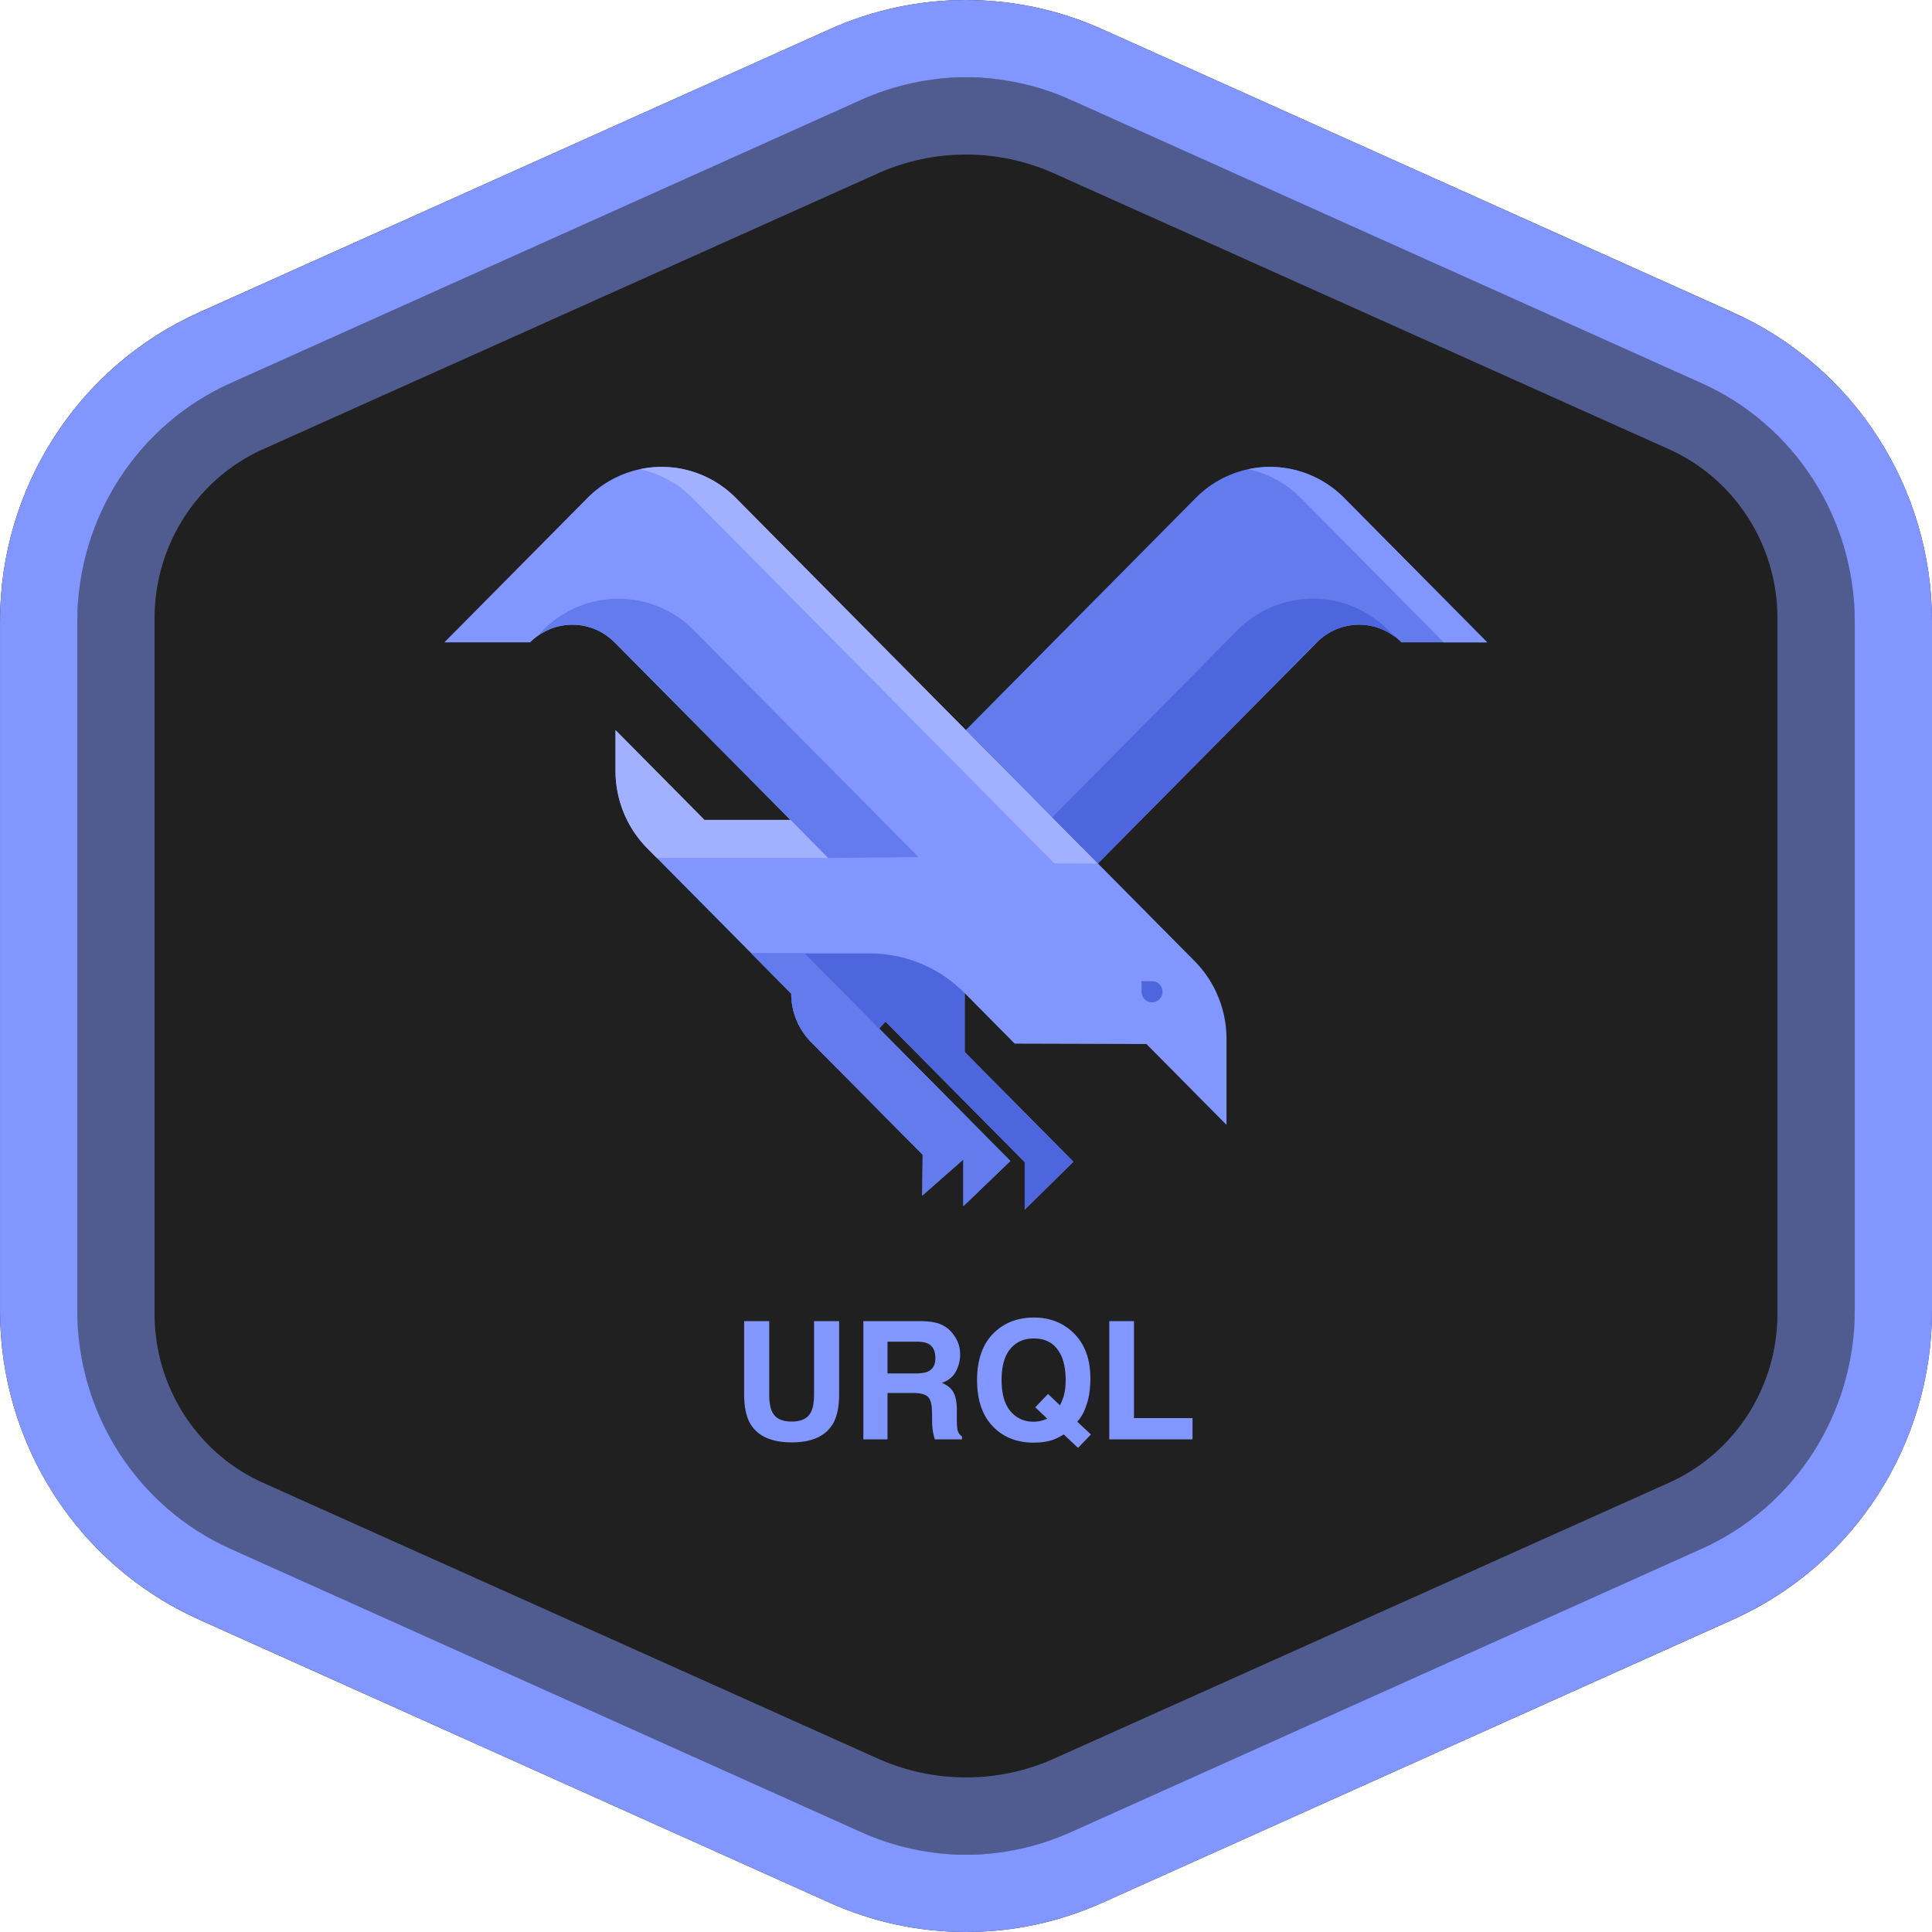
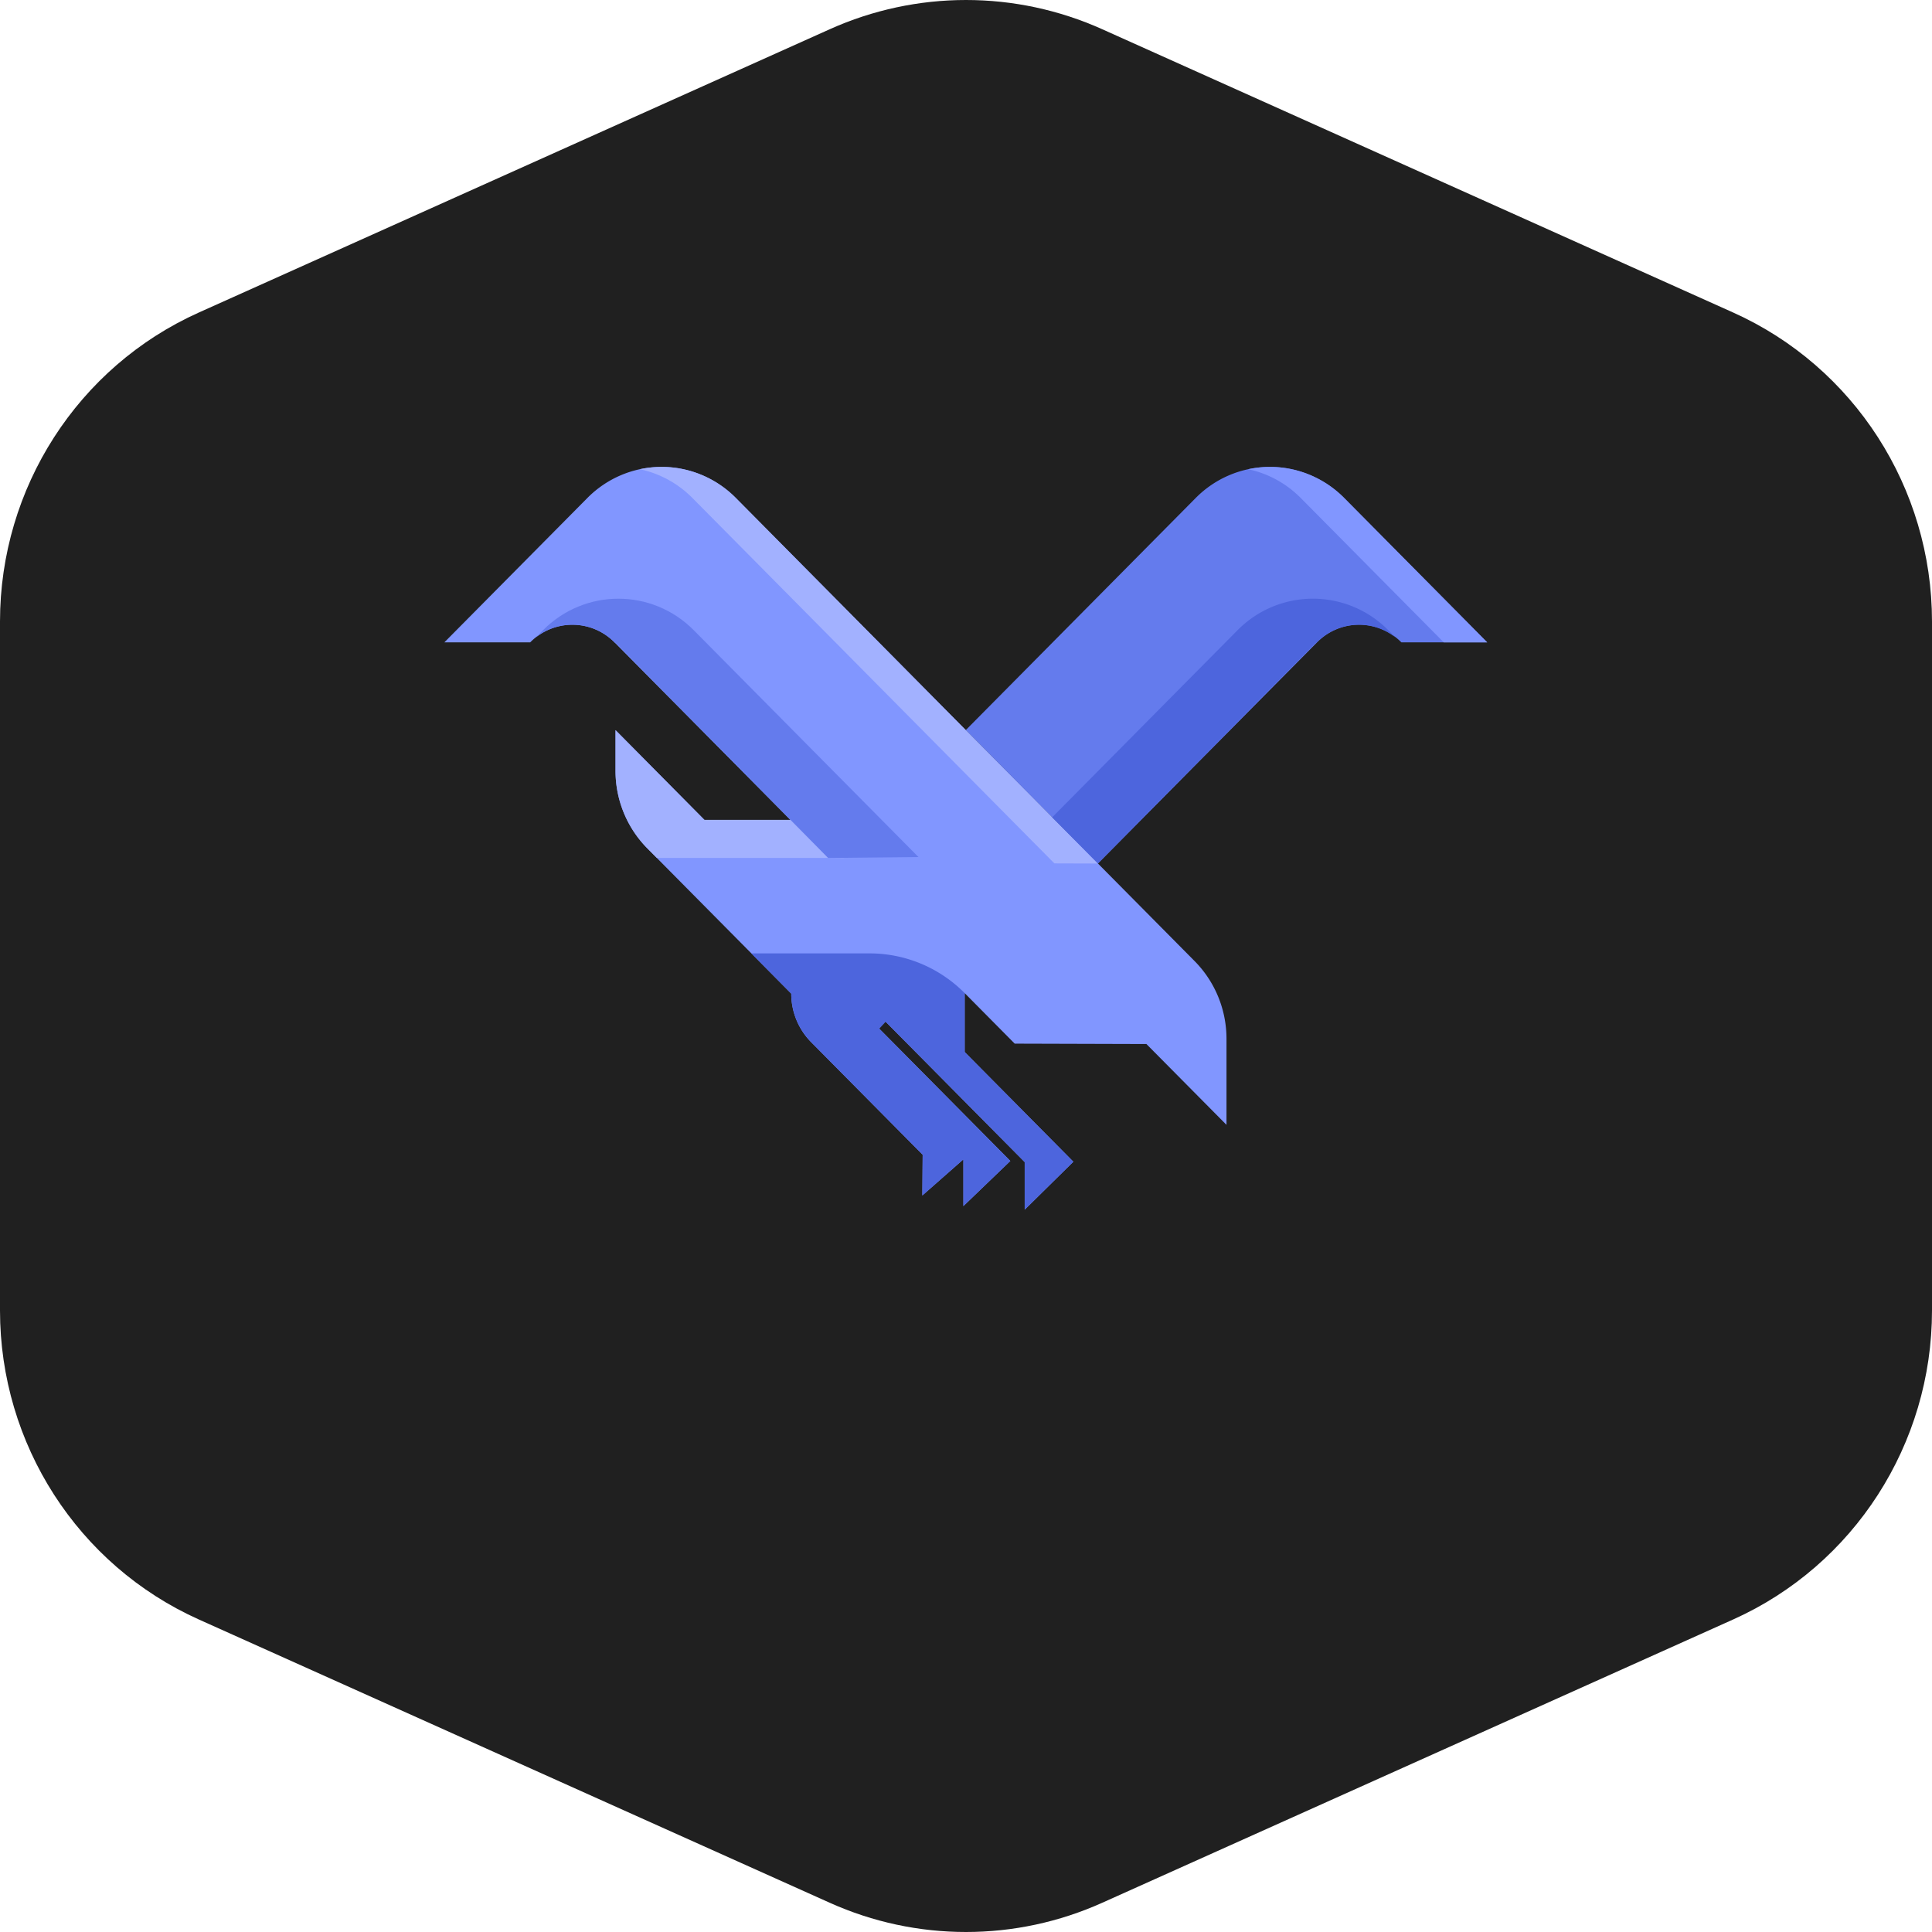
<svg xmlns="http://www.w3.org/2000/svg" viewBox="0 0 600 600" fill="none" role="img" aria-labelledby="urql-title">
  <title id="urql-title">URQL</title>
  <style>.B{fill-rule:evenodd}.C{fill:#647bed}</style>
  <g clip-path="url(#A)">
    <path d="M342.277 9.063l195.971 87.994C575.801 113.919 600 151.52 600 193.012v213.976c0 41.491-24.199 79.093-61.752 95.955l-195.971 87.994C328.969 596.912 314.565 600 300 600s-28.969-3.088-42.277-9.063L61.752 502.943C24.199 486.081 0 448.48 0 406.989V193.011c0-41.491 24.199-79.093 61.752-95.954L257.723 9.063C271.031 3.088 285.435 0 300 0s28.969 3.088 42.277 9.063z" fill="#202020" class="B" />
    <g stroke="#8196ff" stroke-width="24">
-       <path class="inner-ring" opacity=".5" d="M332.324 42.926C322.145 38.359 311.134 36 300 36s-22.145 2.359-32.324 6.926L76.8 128.553C51.993 139.681 36 164.561 36 192.021v215.957c0 27.461 15.993 52.34 40.8 63.468l190.876 85.629a78.96 78.96 0 0 0 64.647 0l190.876-85.629C548.006 460.318 564 435.439 564 407.978V192.021c0-27.46-15.994-52.34-40.801-63.468L332.325 42.926h-.001z" />
-       <path class="outer-ring" d="M337.402 20.021C325.629 14.733 312.888 12 300.003 12s-25.626 2.733-37.399 8.021l-195.972 88.03c-33.221 14.921-54.629 48.198-54.629 84.917v214.064c0 36.719 21.407 69.996 54.628 84.918l195.974 88.029c11.773 5.288 24.514 8.021 37.399 8.021s25.626-2.733 37.399-8.021l195.972-88.029c33.222-14.922 54.629-48.199 54.629-84.918V192.969c0-36.72-21.407-69.997-54.628-84.918l-195.973-88.03z" />
-     </g>
+       </g>
    <g fill="#8196ff">
-       <path d="M252.808 432.855v-22.561h7.795v22.561c0 3.902-.606 6.94-1.818 9.115-2.258 3.984-6.566 5.976-12.925 5.976s-10.674-1.992-12.949-5.976c-1.212-2.175-1.818-5.213-1.818-9.115v-22.561h7.795v22.561c0 2.524.299 4.367.896 5.529.93 2.058 2.955 3.088 6.076 3.088 3.105 0 5.122-1.03 6.052-3.088.597-1.162.896-3.005.896-5.529zm30.73-.249h-7.919V447h-7.496v-36.706h18.004c2.574.05 4.549.365 5.927.946 1.395.581 2.573 1.436 3.536 2.565a11.37 11.37 0 0 1 1.893 3.088c.465 1.129.697 2.416.697 3.86 0 1.743-.44 3.461-1.32 5.155-.88 1.676-2.332 2.863-4.358 3.561 1.694.68 2.889 1.652 3.586 2.913.714 1.245 1.071 3.155 1.071 5.728v2.465c0 1.677.067 2.814.199 3.412.2.946.664 1.643 1.395 2.092V447h-8.442c-.232-.813-.398-1.469-.498-1.967-.199-1.03-.307-2.084-.324-3.163l-.05-3.412c-.033-2.34-.464-3.901-1.294-4.681-.814-.78-2.35-1.171-4.607-1.171zm4.656-6.673c1.528-.698 2.291-2.076 2.291-4.134 0-2.225-.738-3.719-2.216-4.483-.83-.431-2.075-.647-3.735-.647h-8.915v9.861h8.691c1.726 0 3.021-.199 3.884-.597zm38.674 21.266c-1.644.548-3.611.822-5.902.822-4.781 0-8.733-1.428-11.854-4.283-3.785-3.437-5.677-8.484-5.677-15.141 0-6.707 1.942-11.779 5.827-15.215 3.171-2.806 7.113-4.209 11.828-4.209 4.748 0 8.733 1.486 11.953 4.458 3.719 3.436 5.579 8.243 5.579 14.418 0 3.271-.399 6.01-1.196 8.218-.647 2.108-1.602 3.86-2.864 5.254l4.234 3.96-4.009 4.184-4.433-4.184c-1.345.813-2.507 1.386-3.486 1.718zm-1.644-6.624l-3.71-3.536 3.959-4.134 3.711 3.536c.581-1.195.987-2.241 1.22-3.137.365-1.345.548-2.914.548-4.707 0-4.117-.847-7.296-2.54-9.537-1.677-2.258-4.134-3.387-7.371-3.387-3.039 0-5.462 1.079-7.272 3.237s-2.714 5.387-2.714 9.687c0 5.03 1.295 8.633 3.884 10.808 1.677 1.411 3.686 2.116 6.027 2.116.88 0 1.726-.107 2.54-.323.448-.116 1.021-.324 1.718-.623zm19.275-30.281h7.669v30.107h18.179V447h-25.848v-36.706z" />
      <g class="B">
        <path d="M273.063 315.302l45.166 45.594v14.776l15.112-14.886-33.75-34.074v-18.287l15.537 15.686 40.898.119 24.872 25.105v-26.723c0-9.055-3.564-17.742-9.908-24.145l-71.058-71.733-71.424-72.101a32.56 32.56 0 0 0-10.567-7.128c-3.953-1.653-8.19-2.503-12.47-2.503s-8.516.85-12.469 2.503a32.56 32.56 0 0 0-10.567 7.128L138 199.49h26.658c7.23-7.299 18.953-7.299 26.183 0l.316.319 54.296 54.81h-26.685l-27.611-27.872v12.643c-.001 9.029 3.553 17.691 9.88 24.08l18.009 18.18 26.685 26.936c-.001 5.65 2.222 11.068 6.181 15.066l21.104 21.306 13.528 13.655-.104 12.654 12.751-11.22v14.512l14.571-14.005-40.699-41.084" />
      </g>
    </g>
    <path d="M299.932 226.734l71.424-72.101a32.56 32.56 0 0 1 10.567-7.128c3.953-1.652 8.19-2.503 12.469-2.503s8.516.851 12.469 2.503a32.55 32.55 0 0 1 10.567 7.128l44.436 44.857h-26.658c-7.23-7.299-18.953-7.299-26.183 0l-68.04 68.684" fill="#647bed" class="B C" />
    <path d="M340.983 268.174l-41.051-41.44-71.424-72.101a32.56 32.56 0 0 0-10.567-7.128c-3.953-1.653-8.19-2.504-12.469-2.505-2.286 0-4.545.25-6.747.721a32.48 32.48 0 0 1 16.289 8.911l71.424 72.102 41.01 41.399 13.535.041zm-137.008-1.738h58.135l11.707-11.817h-55.05l-27.61-27.872v12.643c-.001 9.03 3.553 17.691 9.88 24.08l2.938 2.966z" fill="#a2b1ff" class="B" />
-     <path d="M354.523 307.999c0 .431.083.858.246 1.256s.403.76.705 1.064a3.24 3.24 0 0 0 1.054.712 3.25 3.25 0 0 0 1.245.251 3.23 3.23 0 0 0 1.245-.25 3.27 3.27 0 0 0 1.055-.712 3.28 3.28 0 0 0 .704-1.065c.164-.398.247-.825.247-1.256s-.084-.857-.247-1.255-.402-.759-.704-1.064-.66-.547-1.055-.712a3.22 3.22 0 0 0-1.244-.25h-3.251v3.281z" fill="#4d65dd" class="B" />
    <path d="M215.456 195.721c-12.929-13.052-33.89-13.052-46.817 0l-2.152 2.172c7.26-5.637 17.703-5.117 24.354 1.597l.124.124h.192l66.02 66.834 28.053-.292-66.379-67.008-3.395-3.427z" fill="#647bed" class="B C" />
-     <path d="M384.327 195.721c12.929-13.052 33.89-13.052 46.817 0l2.152 2.172c-7.26-5.637-17.704-5.117-24.354 1.597l-.124.124h-.192l-67.683 68.521-14.175-14.309 54.162-54.678 3.397-3.427zM233.344 296.084l12.387 12.504c0 5.649 2.223 11.068 6.181 15.065l21.104 21.304 13.528 13.655-.104 12.656 12.751-11.22v14.512l14.571-14.007-40.699-41.084 1.995-2.154 43.17 43.582v14.775l15.114-14.887-33.752-34.072v-18.289c-3.874-3.911-8.475-7.014-13.539-9.132a41.43 41.43 0 0 0-15.974-3.208h-36.733z" fill="#4d65dd" class="B" />
-     <path d="M313.762 360.554l-40.7-41.085-23.165-23.385h-16.553l12.386 12.504a21.41 21.41 0 0 0 6.182 15.065l21.105 21.304 13.528 13.656-.105 12.656 12.752-11.222v14.513l14.57-14.007v.001z" fill="#647bed" class="B C" />
+     <path d="M384.327 195.721c12.929-13.052 33.89-13.052 46.817 0l2.152 2.172c-7.26-5.637-17.704-5.117-24.354 1.597l-.124.124h-.192l-67.683 68.521-14.175-14.309 54.162-54.678 3.397-3.427zM233.344 296.084l12.387 12.504c0 5.649 2.223 11.068 6.181 15.065l21.104 21.304 13.528 13.655-.104 12.656 12.751-11.22v14.512l14.571-14.007-40.699-41.084 1.995-2.154 43.17 43.582v14.775l15.114-14.887-33.752-34.072v-18.289c-3.874-3.911-8.475-7.014-13.539-9.132a41.43 41.43 0 0 0-15.974-3.208z" fill="#4d65dd" class="B" />
    <path d="M417.428 154.633a32.55 32.55 0 0 0-10.567-7.128c-3.953-1.653-8.19-2.504-12.469-2.504-2.286 0-4.545.249-6.747.72 6.171 1.316 11.83 4.413 16.289 8.912l44.435 44.857h13.495l-44.436-44.857z" fill="#8196ff" class="B" />
  </g>
  <defs>
    <clipPath id="A">
      <path fill="#fff" d="M0 0h600v600H0z" />
    </clipPath>
  </defs>
</svg>